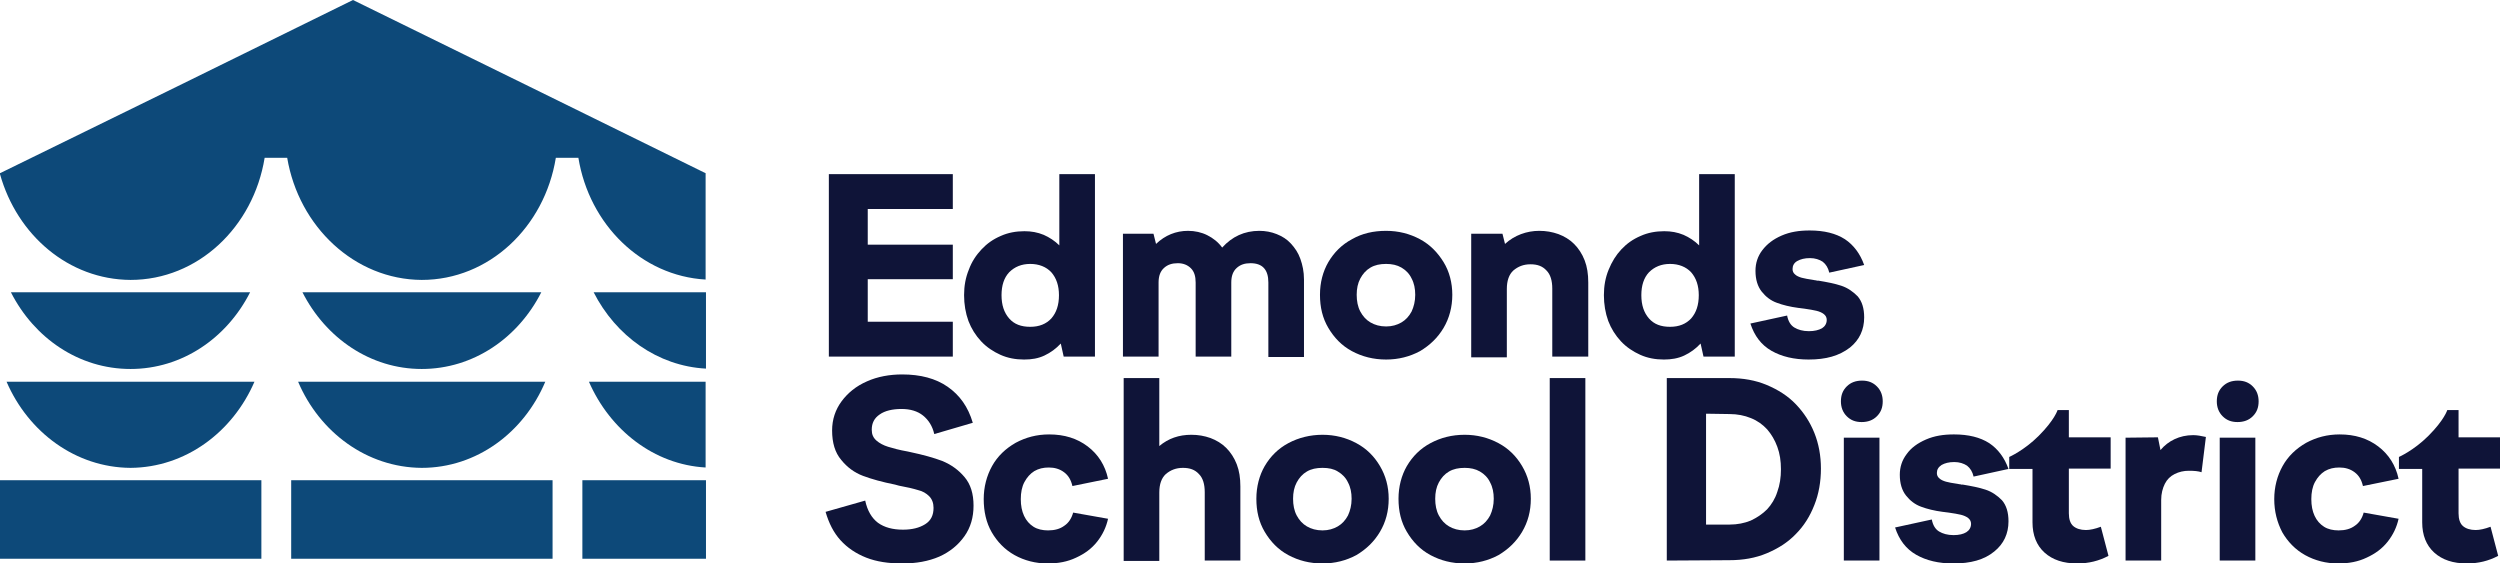
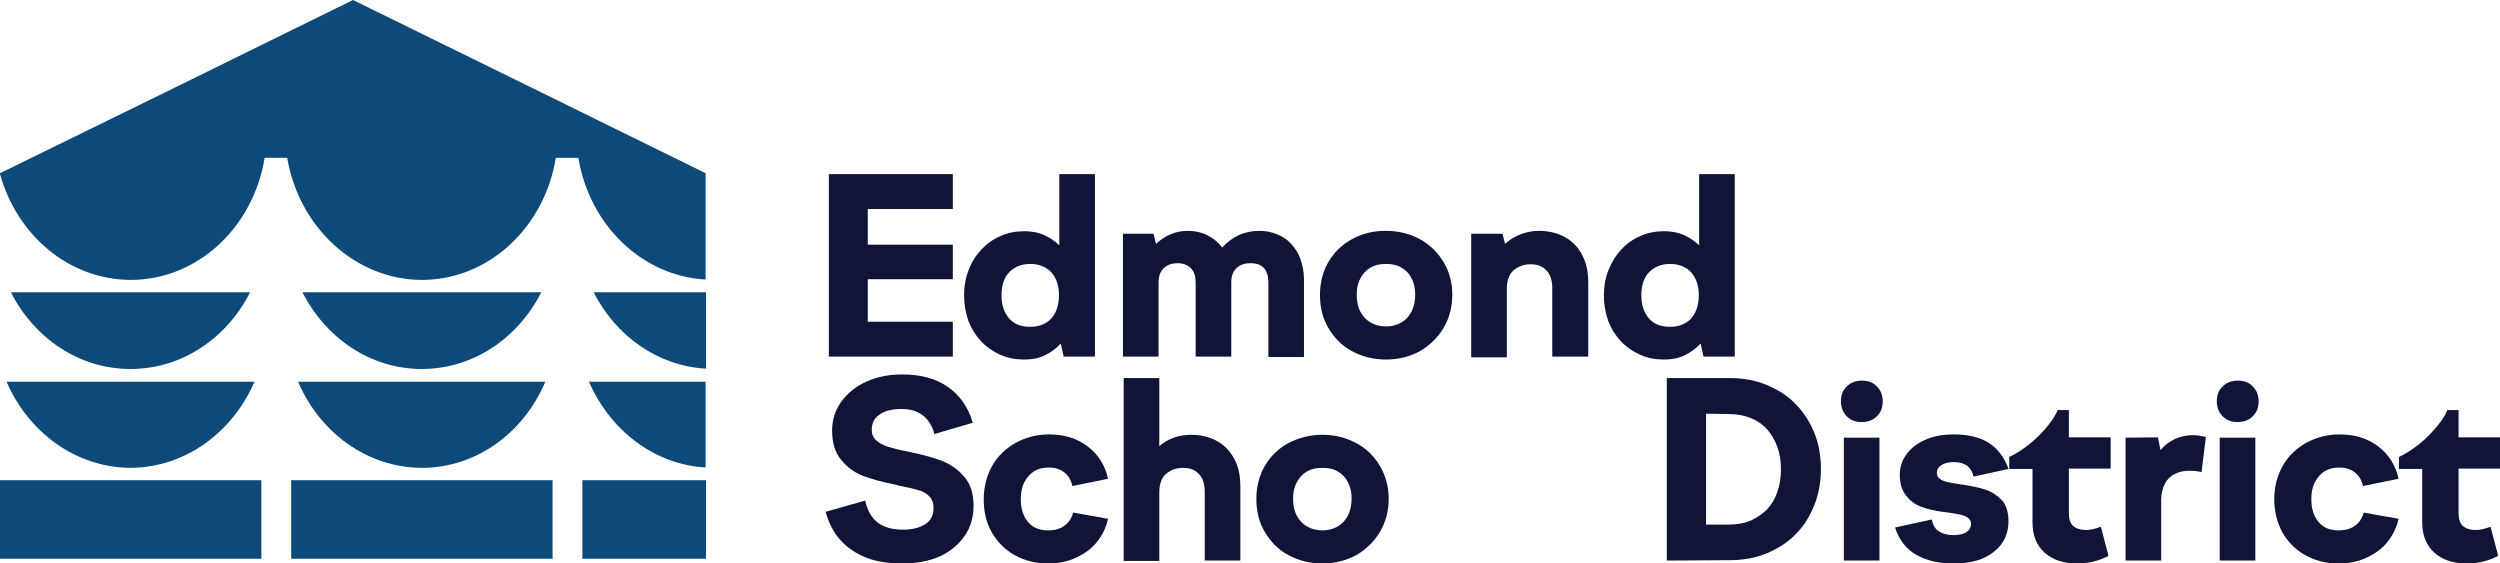
<svg xmlns="http://www.w3.org/2000/svg" version="1.1" id="Color-Logo" x="0px" y="0px" viewBox="0 0 687.7 155" style="enable-background:new 0 0 687.7 155;" xml:space="preserve">
  <style type="text/css">
	.st0{fill:#0D4979;}
	.st1{fill:#0F1438;}
</style>
  <g>
    <g>
      <g>
        <g>
          <g>
            <path class="st0" d="M163.3,80.4c6.1,12,17.6,20.3,30.9,21v-15v-6H163.3z" />
            <path class="st0" d="M35.9,77c18.5,0,33.8-14.5,36.9-33.6H79c3.2,19,18.6,33.5,37,33.6c18.5,0,33.8-14.5,36.9-33.6h6.2       c3,18.4,17.4,32.5,35,33.5V47.6H194l-48.4-23.8L97.1,0L48.5,23.9L0.1,47.6H0v0.3C4.7,64.7,18.9,76.9,35.9,77" />
            <path class="st0" d="M116,128.7c15.1,0,28.1-9.7,34-23.7h-34l0,0H82C87.9,118.9,100.9,128.6,116,128.7" />
            <path class="st0" d="M194.1,128.6V105H162C167.8,118.3,179.9,127.8,194.1,128.6" />
            <path class="st0" d="M68.8,80.4H35.9l0,0H3c6.4,12.6,18.7,21.1,32.9,21.1S62.4,93,68.8,80.4" />
          </g>
        </g>
        <rect y="132.1" class="st0" width="71.9" height="21.6" />
        <rect x="80.1" y="132.1" class="st0" width="71.9" height="21.6" />
        <rect x="160.2" y="132.1" class="st0" width="34" height="21.6" />
        <g>
          <path class="st0" d="M148.9,80.4h-32.8H116H83.2c6.4,12.6,18.7,21.1,32.8,21.1C130.2,101.5,142.5,93,148.9,80.4" />
          <path class="st0" d="M35.9,128.7C51,128.6,64,118.9,70,105H35.9l0,0H1.8C7.8,118.9,20.8,128.6,35.9,128.7" />
        </g>
      </g>
    </g>
    <g>
      <path class="st1" d="M262.1,47.9v9.6h-23.4v9.8h23.4v9.5h-23.4v11.7h23.4v9.6H228V47.9H262.1z" />
      <path class="st1" d="M265.2,81.2c0-2.5,0.4-4.8,1.3-7c0.8-2.2,2-4,3.5-5.6s3.2-2.8,5.3-3.7c2-0.9,4.2-1.3,6.5-1.3    c1.9,0,3.6,0.3,5.3,1c1.6,0.7,3.1,1.7,4.3,2.9V47.9h9.8v50.2h-8.6l-0.8-3.6c-1.3,1.4-2.8,2.5-4.5,3.3s-3.5,1.1-5.6,1.1    c-2.3,0-4.5-0.4-6.5-1.3s-3.8-2.1-5.3-3.7s-2.7-3.5-3.5-5.6C265.6,86.1,265.2,83.7,265.2,81.2z M275.5,81.2c0,2.7,0.7,4.8,2.1,6.4    s3.3,2.3,5.8,2.3s4.4-0.8,5.8-2.3c1.4-1.6,2.1-3.7,2.1-6.4c0-2.6-0.7-4.7-2.1-6.3c-1.4-1.5-3.4-2.3-5.8-2.3s-4.3,0.8-5.8,2.3    C276.2,76.4,275.5,78.5,275.5,81.2z" />
      <path class="st1" d="M317.3,64.3l0.7,2.8c2.5-2.4,5.5-3.6,8.8-3.6c1.9,0,3.7,0.4,5.3,1.2c1.6,0.8,3,1.9,4.1,3.4    c2.7-3,6.1-4.6,10.2-4.6c1.7,0,3.3,0.3,4.8,0.9c1.5,0.6,2.8,1.4,3.9,2.6s2,2.5,2.6,4.2s1,3.5,1,5.7v21.3h-9.8V77.7    c0-3.5-1.6-5.3-4.9-5.3c-1.6,0-2.8,0.4-3.8,1.3s-1.5,2.2-1.5,4v20.4h-9.8V77.7c0-1.7-0.4-3-1.3-3.9s-2.1-1.4-3.6-1.4    c-1.6,0-2.8,0.4-3.8,1.3s-1.5,2.2-1.5,4v20.4h-9.8V64.3H317.3z" />
      <path class="st1" d="M381.3,63.5c3.4,0,6.5,0.8,9.3,2.3s4.9,3.7,6.5,6.3s2.4,5.7,2.4,9s-0.8,6.4-2.4,9.1s-3.8,4.8-6.5,6.4    c-2.8,1.5-5.9,2.3-9.3,2.3c-3.5,0-6.6-0.8-9.4-2.3s-4.9-3.7-6.5-6.4c-1.6-2.7-2.3-5.7-2.3-9.1s0.8-6.4,2.3-9    c1.6-2.7,3.7-4.8,6.5-6.3C374.7,64.2,377.8,63.5,381.3,63.5z M381.3,72.6c-1.7,0-3.1,0.3-4.3,1c-1.2,0.7-2.1,1.7-2.8,3    c-0.7,1.3-1,2.8-1,4.5s0.3,3.3,1,4.6c0.7,1.3,1.6,2.3,2.8,3c1.2,0.7,2.6,1.1,4.3,1.1c1.6,0,3-0.4,4.2-1.1s2.1-1.7,2.8-3    c0.6-1.3,1-2.8,1-4.6c0-1.7-0.3-3.2-1-4.5c-0.6-1.3-1.6-2.3-2.8-3C384.3,72.9,382.9,72.6,381.3,72.6z" />
      <path class="st1" d="M404.7,98.1V64.3h8.6l0.7,2.8c1.3-1.2,2.8-2.1,4.4-2.7s3.3-0.9,5-0.9c1.9,0,3.6,0.3,5.3,0.9    c1.6,0.6,3.1,1.5,4.3,2.7c1.2,1.2,2.2,2.7,2.9,4.5c0.7,1.8,1,3.8,1,6.1v20.4H427V79.4c0-2.2-0.5-3.9-1.6-5    c-1.1-1.2-2.5-1.7-4.4-1.7s-3.4,0.6-4.7,1.7c-1.2,1.1-1.8,2.8-1.8,5.1v18.8h-9.8V98.1z" />
      <path class="st1" d="M441.2,81.2c0-2.5,0.4-4.8,1.3-7s2-4,3.5-5.6s3.2-2.8,5.3-3.7c2-0.9,4.2-1.3,6.5-1.3c1.9,0,3.6,0.3,5.3,1    c1.6,0.7,3.1,1.7,4.3,2.9V47.9h9.8v50.2h-8.6l-0.8-3.6c-1.3,1.4-2.8,2.5-4.5,3.3s-3.6,1.1-5.6,1.1c-2.3,0-4.5-0.4-6.5-1.3    s-3.8-2.1-5.3-3.7s-2.7-3.5-3.5-5.6C441.6,86.1,441.2,83.7,441.2,81.2z M451.5,81.2c0,2.7,0.7,4.8,2.1,6.4s3.3,2.3,5.8,2.3    s4.4-0.8,5.8-2.3c1.4-1.6,2.1-3.7,2.1-6.4c0-2.6-0.7-4.7-2.1-6.3c-1.4-1.5-3.4-2.3-5.8-2.3s-4.3,0.8-5.8,2.3    C452.2,76.4,451.5,78.5,451.5,81.2z" />
-       <path class="st1" d="M497.5,98.9c-4,0-7.4-0.8-10.2-2.4c-2.8-1.6-4.7-4.1-5.8-7.5l10.1-2.2c0.3,1.6,1,2.7,2,3.3c1,0.6,2.3,1,4,1    c1.5,0,2.7-0.3,3.6-0.8c0.8-0.5,1.3-1.3,1.3-2.3c0-0.7-0.3-1.2-0.8-1.6s-1.2-0.7-2-0.9c-0.8-0.2-2-0.4-3.4-0.6    c-0.3,0-0.5-0.1-0.8-0.1c-0.2,0-0.5-0.1-0.8-0.1c-2.3-0.3-4.3-0.8-5.9-1.4c-1.7-0.6-3.1-1.7-4.2-3.1s-1.7-3.3-1.7-5.7    c0-2.1,0.6-4,1.9-5.7s3-3,5.3-4s4.8-1.4,7.7-1.4c4,0,7.2,0.8,9.7,2.4c2.4,1.6,4.2,4,5.3,7.1l-9.6,2.1c-0.3-1.3-0.9-2.3-1.8-3    c-0.9-0.6-2.1-1-3.5-1c-1.5,0-2.6,0.3-3.5,0.8s-1.3,1.3-1.3,2.2c0,0.6,0.2,1.1,0.7,1.5c0.4,0.4,1.1,0.7,1.8,0.9    c0.8,0.2,1.8,0.4,3.2,0.6c0.2,0,0.3,0.1,0.5,0.1s0.3,0,0.5,0.1c0.1,0,0.2,0,0.2,0s0.1,0,0.2,0c2.4,0.4,4.5,0.8,6.3,1.4    s3.2,1.6,4.5,2.9c1.2,1.4,1.8,3.3,1.8,5.8c0,3.4-1.3,6.2-3.9,8.3C505.9,97.9,502.3,98.9,497.5,98.9z" />
      <path class="st1" d="M257,119.4c-0.5-2.2-1.6-3.9-3.1-5.1s-3.5-1.8-5.9-1.8c-2.5,0-4.6,0.5-6,1.5c-1.5,1-2.2,2.4-2.2,4.2    c0,1.3,0.4,2.2,1.3,3c0.8,0.7,1.9,1.3,3.2,1.7c1.3,0.4,3.1,0.9,5.4,1.3l0.9,0.2c3.3,0.7,6.2,1.5,8.6,2.4c2.4,1,4.4,2.4,6.1,4.4    s2.5,4.6,2.5,7.9c0,3.2-0.8,6-2.5,8.4s-4,4.3-6.9,5.6c-3,1.3-6.4,1.9-10.2,1.9s-7.1-0.5-9.9-1.6c-2.8-1.1-5.2-2.7-7.1-4.8    c-1.9-2.1-3.2-4.7-4.1-7.8l10.9-3.1c0.6,2.8,1.8,4.8,3.5,6.1c1.8,1.3,4.1,1.9,6.9,1.9c2.5,0,4.5-0.5,6.1-1.5    c1.6-1,2.3-2.5,2.3-4.5c0-1.3-0.4-2.4-1.2-3.2s-1.8-1.4-3.1-1.7c-1.3-0.4-3-0.8-5.2-1.2l-1.1-0.3c-3.5-0.7-6.4-1.5-8.8-2.4    c-2.4-0.9-4.4-2.4-6-4.4c-1.7-2-2.5-4.7-2.5-8.1c0-3,0.9-5.7,2.6-8c1.7-2.3,4-4.2,7-5.5c2.9-1.3,6.2-1.9,9.7-1.9    c5,0,9.2,1.1,12.5,3.4s5.6,5.5,6.9,9.9L257,119.4z" />
      <path class="st1" d="M270.6,137.3c0-3.3,0.8-6.4,2.3-9.1c1.5-2.7,3.7-4.8,6.5-6.4c2.8-1.5,5.8-2.3,9.2-2.3c4.2,0,7.7,1.1,10.6,3.3    c2.9,2.2,4.8,5.2,5.6,8.9l-9.8,2c-0.4-1.7-1.1-2.9-2.3-3.8s-2.6-1.3-4.2-1.3c-1.5,0-2.8,0.3-4,1c-1.1,0.7-2,1.7-2.7,3    s-1,2.9-1,4.7s0.3,3.3,0.9,4.6s1.5,2.3,2.6,3s2.5,1,4,1c1.8,0,3.3-0.4,4.5-1.3c1.2-0.8,2-2.1,2.4-3.6l9.6,1.7    c-0.5,2.3-1.5,4.4-3,6.3c-1.5,1.9-3.4,3.3-5.8,4.4c-2.3,1.1-4.9,1.6-7.8,1.6c-3.3,0-6.4-0.8-9.1-2.3s-4.8-3.7-6.3-6.3    S270.6,140.7,270.6,137.3z" />
      <path class="st1" d="M309.1,154.2V104h9.8v18.7c2.5-2.1,5.4-3.1,8.8-3.1c1.9,0,3.6,0.3,5.3,0.9c1.6,0.6,3.1,1.5,4.3,2.7    c1.2,1.2,2.2,2.7,2.9,4.5c0.7,1.8,1,3.8,1,6.1v20.4h-9.8v-18.8c0-2.2-0.5-3.9-1.6-5c-1.1-1.2-2.5-1.7-4.4-1.7s-3.4,0.6-4.7,1.7    c-1.2,1.1-1.8,2.8-1.8,5.1v18.8h-9.8V154.2z" />
      <path class="st1" d="M363.8,119.6c3.4,0,6.5,0.8,9.3,2.3s4.9,3.6,6.5,6.3s2.4,5.7,2.4,9c0,3.4-0.8,6.4-2.4,9.1    c-1.6,2.7-3.8,4.8-6.5,6.4c-2.8,1.5-5.9,2.3-9.3,2.3c-3.5,0-6.6-0.8-9.4-2.3s-4.9-3.7-6.5-6.4s-2.3-5.7-2.3-9.1    c0-3.3,0.8-6.4,2.3-9c1.6-2.7,3.7-4.8,6.5-6.3C357.2,120.4,360.4,119.6,363.8,119.6z M363.8,128.7c-1.7,0-3.1,0.3-4.3,1    c-1.2,0.7-2.1,1.7-2.8,3c-0.7,1.3-1,2.8-1,4.5s0.3,3.3,1,4.6s1.6,2.3,2.8,3c1.2,0.7,2.6,1.1,4.3,1.1c1.6,0,3-0.4,4.2-1.1    c1.2-0.7,2.1-1.7,2.8-3c0.6-1.3,1-2.8,1-4.6c0-1.7-0.3-3.2-1-4.5c-0.6-1.3-1.6-2.3-2.8-3C366.9,129,365.5,128.7,363.8,128.7z" />
-       <path class="st1" d="M402.9,119.6c3.4,0,6.5,0.8,9.3,2.3s4.9,3.6,6.5,6.3s2.4,5.7,2.4,9c0,3.4-0.8,6.4-2.4,9.1    c-1.6,2.7-3.8,4.8-6.5,6.4c-2.8,1.5-5.9,2.3-9.3,2.3c-3.5,0-6.6-0.8-9.4-2.3s-4.9-3.7-6.5-6.4s-2.3-5.7-2.3-9.1    c0-3.3,0.8-6.4,2.3-9c1.6-2.7,3.7-4.8,6.5-6.3C396.3,120.4,399.4,119.6,402.9,119.6z M402.9,128.7c-1.7,0-3.1,0.3-4.3,1    c-1.2,0.7-2.1,1.7-2.8,3c-0.7,1.3-1,2.8-1,4.5s0.3,3.3,1,4.6s1.6,2.3,2.8,3c1.2,0.7,2.6,1.1,4.3,1.1c1.6,0,3-0.4,4.2-1.1    s2.1-1.7,2.8-3c0.6-1.3,1-2.8,1-4.6c0-1.7-0.3-3.2-1-4.5c-0.6-1.3-1.6-2.3-2.8-3C405.9,129,404.5,128.7,402.9,128.7z" />
-       <path class="st1" d="M426.3,154.2V104h9.8v50.2H426.3z" />
      <path class="st1" d="M458.5,154.2V104h17.2c3.8,0,7.2,0.6,10.3,1.9c3.1,1.3,5.8,3,8,5.3s3.9,4.9,5.1,7.9s1.8,6.3,1.8,9.8    c0,3.6-0.6,7-1.8,10c-1.2,3.1-2.9,5.8-5.1,8c-2.2,2.3-4.9,4-8,5.3s-6.5,1.9-10.3,1.9L458.5,154.2L458.5,154.2z M469.3,113.8v30.5    h6.5c2.1,0,4.1-0.4,5.8-1.1c1.7-0.8,3.2-1.8,4.5-3.1c1.2-1.3,2.2-2.9,2.8-4.8c0.7-1.9,1-4,1-6.2c0-2.3-0.3-4.3-1-6.2    c-0.7-1.9-1.6-3.4-2.8-4.8c-1.2-1.3-2.7-2.4-4.5-3.1c-1.7-0.7-3.7-1.1-5.8-1.1L469.3,113.8L469.3,113.8z" />
      <path class="st1" d="M506.4,110.4c0-1.7,0.5-3,1.6-4.1s2.5-1.6,4.2-1.6s3,0.5,4.1,1.6s1.6,2.5,1.6,4.1c0,1.7-0.5,3-1.6,4.1    s-2.5,1.6-4.2,1.6s-3-0.5-4.1-1.6C506.9,113.4,506.4,112,506.4,110.4z M507.2,154.2v-33.8h9.8v33.8H507.2z" />
      <path class="st1" d="M537.3,155c-4,0-7.4-0.8-10.2-2.4c-2.8-1.6-4.7-4.1-5.8-7.5l10.1-2.2c0.3,1.6,1,2.7,2,3.3s2.3,1,4,1    c1.5,0,2.7-0.3,3.5-0.8s1.3-1.3,1.3-2.3c0-0.7-0.3-1.2-0.8-1.6c-0.5-0.4-1.2-0.7-2-0.9s-2-0.4-3.4-0.6c-0.3,0-0.5-0.1-0.8-0.1    c-0.2,0-0.5-0.1-0.8-0.1c-2.3-0.3-4.3-0.8-5.9-1.4c-1.7-0.6-3.1-1.7-4.2-3.1c-1.1-1.4-1.7-3.3-1.7-5.7c0-2.1,0.6-4,1.9-5.7    c1.2-1.7,3-3,5.3-4s4.8-1.4,7.7-1.4c4,0,7.2,0.8,9.7,2.4c2.4,1.6,4.2,4,5.3,7.1l-9.6,2.1c-0.3-1.3-0.9-2.3-1.8-3    c-0.9-0.6-2.1-1-3.5-1c-1.5,0-2.6,0.3-3.5,0.8c-0.9,0.6-1.3,1.3-1.3,2.2c0,0.6,0.2,1.1,0.7,1.5c0.4,0.4,1.1,0.7,1.8,0.9    s1.8,0.4,3.2,0.6c0.2,0,0.3,0.1,0.5,0.1s0.3,0,0.5,0.1c0.1,0,0.2,0,0.2,0s0.1,0,0.2,0c2.4,0.4,4.5,0.8,6.3,1.4    c1.8,0.6,3.2,1.6,4.5,2.9c1.2,1.4,1.8,3.3,1.8,5.8c0,3.4-1.3,6.2-3.9,8.3C545.8,154,542.1,155,537.3,155z" />
      <path class="st1" d="M552.7,129v-3.3c0,0,4.1-1.8,8.1-5.8c4.4-4.4,5.2-7.1,5.2-7.1h3.1v7.5h11.5v8.6h-11.5v12.3    c0,1.6,0.4,2.8,1.2,3.5s2,1.1,3.5,1.1c1.1,0,2.5-0.3,4.1-0.9l2.1,8c-2.6,1.4-5.5,2.1-8.6,2.1c-3.8,0-6.8-1-9-3s-3.3-4.8-3.3-8.3    V129H552.7z" />
      <path class="st1" d="M659.9,129v-3.3c0,0,4.1-1.8,8.1-5.8c4.4-4.4,5.2-7.1,5.2-7.1h3.1v7.5h11.5v8.6h-11.5v12.3    c0,1.6,0.4,2.8,1.2,3.5s2,1.1,3.5,1.1c1.1,0,2.5-0.3,4.1-0.9l2.1,8c-2.6,1.4-5.5,2.1-8.6,2.1c-3.8,0-6.8-1-9-3s-3.3-4.8-3.3-8.3    V129H659.9z" />
      <path class="st1" d="M584.7,154.2v-33.8l8.9-0.1l0.7,3.5c1.1-1.3,2.4-2.3,3.9-3s3.2-1.1,5.1-1.1c1,0,2.2,0.2,3.5,0.5l-1.2,9.7    c-0.9-0.3-2-0.4-3.5-0.4c-1.4,0-2.7,0.3-3.9,0.9c-1.2,0.6-2.1,1.5-2.7,2.7c-0.6,1.2-1,2.7-1,4.4v16.7L584.7,154.2L584.7,154.2z" />
      <path class="st1" d="M609.8,110.4c0-1.7,0.5-3,1.6-4.1s2.5-1.6,4.2-1.6s3,0.5,4.1,1.6s1.6,2.5,1.6,4.1c0,1.7-0.5,3-1.6,4.1    s-2.5,1.6-4.2,1.6s-3-0.5-4.1-1.6S609.8,112,609.8,110.4z M610.6,154.2v-33.8h9.8v33.8H610.6z" />
      <path class="st1" d="M625.6,137.3c0-3.3,0.8-6.4,2.3-9.1c1.5-2.7,3.7-4.8,6.5-6.4c2.8-1.5,5.8-2.3,9.2-2.3c4.2,0,7.7,1.1,10.6,3.3    c2.9,2.2,4.8,5.2,5.6,8.9l-9.8,2c-0.4-1.7-1.1-2.9-2.3-3.8s-2.6-1.3-4.2-1.3c-1.5,0-2.8,0.3-4,1c-1.1,0.7-2,1.7-2.7,3    s-1,2.9-1,4.7s0.3,3.3,0.9,4.6c0.6,1.3,1.5,2.3,2.6,3s2.5,1,4,1c1.8,0,3.3-0.4,4.5-1.3c1.2-0.8,2-2.1,2.4-3.6l9.6,1.7    c-0.5,2.3-1.5,4.4-3,6.3c-1.5,1.9-3.4,3.3-5.8,4.4c-2.3,1.1-4.9,1.6-7.8,1.6c-3.3,0-6.4-0.8-9.1-2.3c-2.7-1.5-4.8-3.7-6.3-6.3    C626.4,143.7,625.6,140.7,625.6,137.3z" />
    </g>
  </g>
</svg>